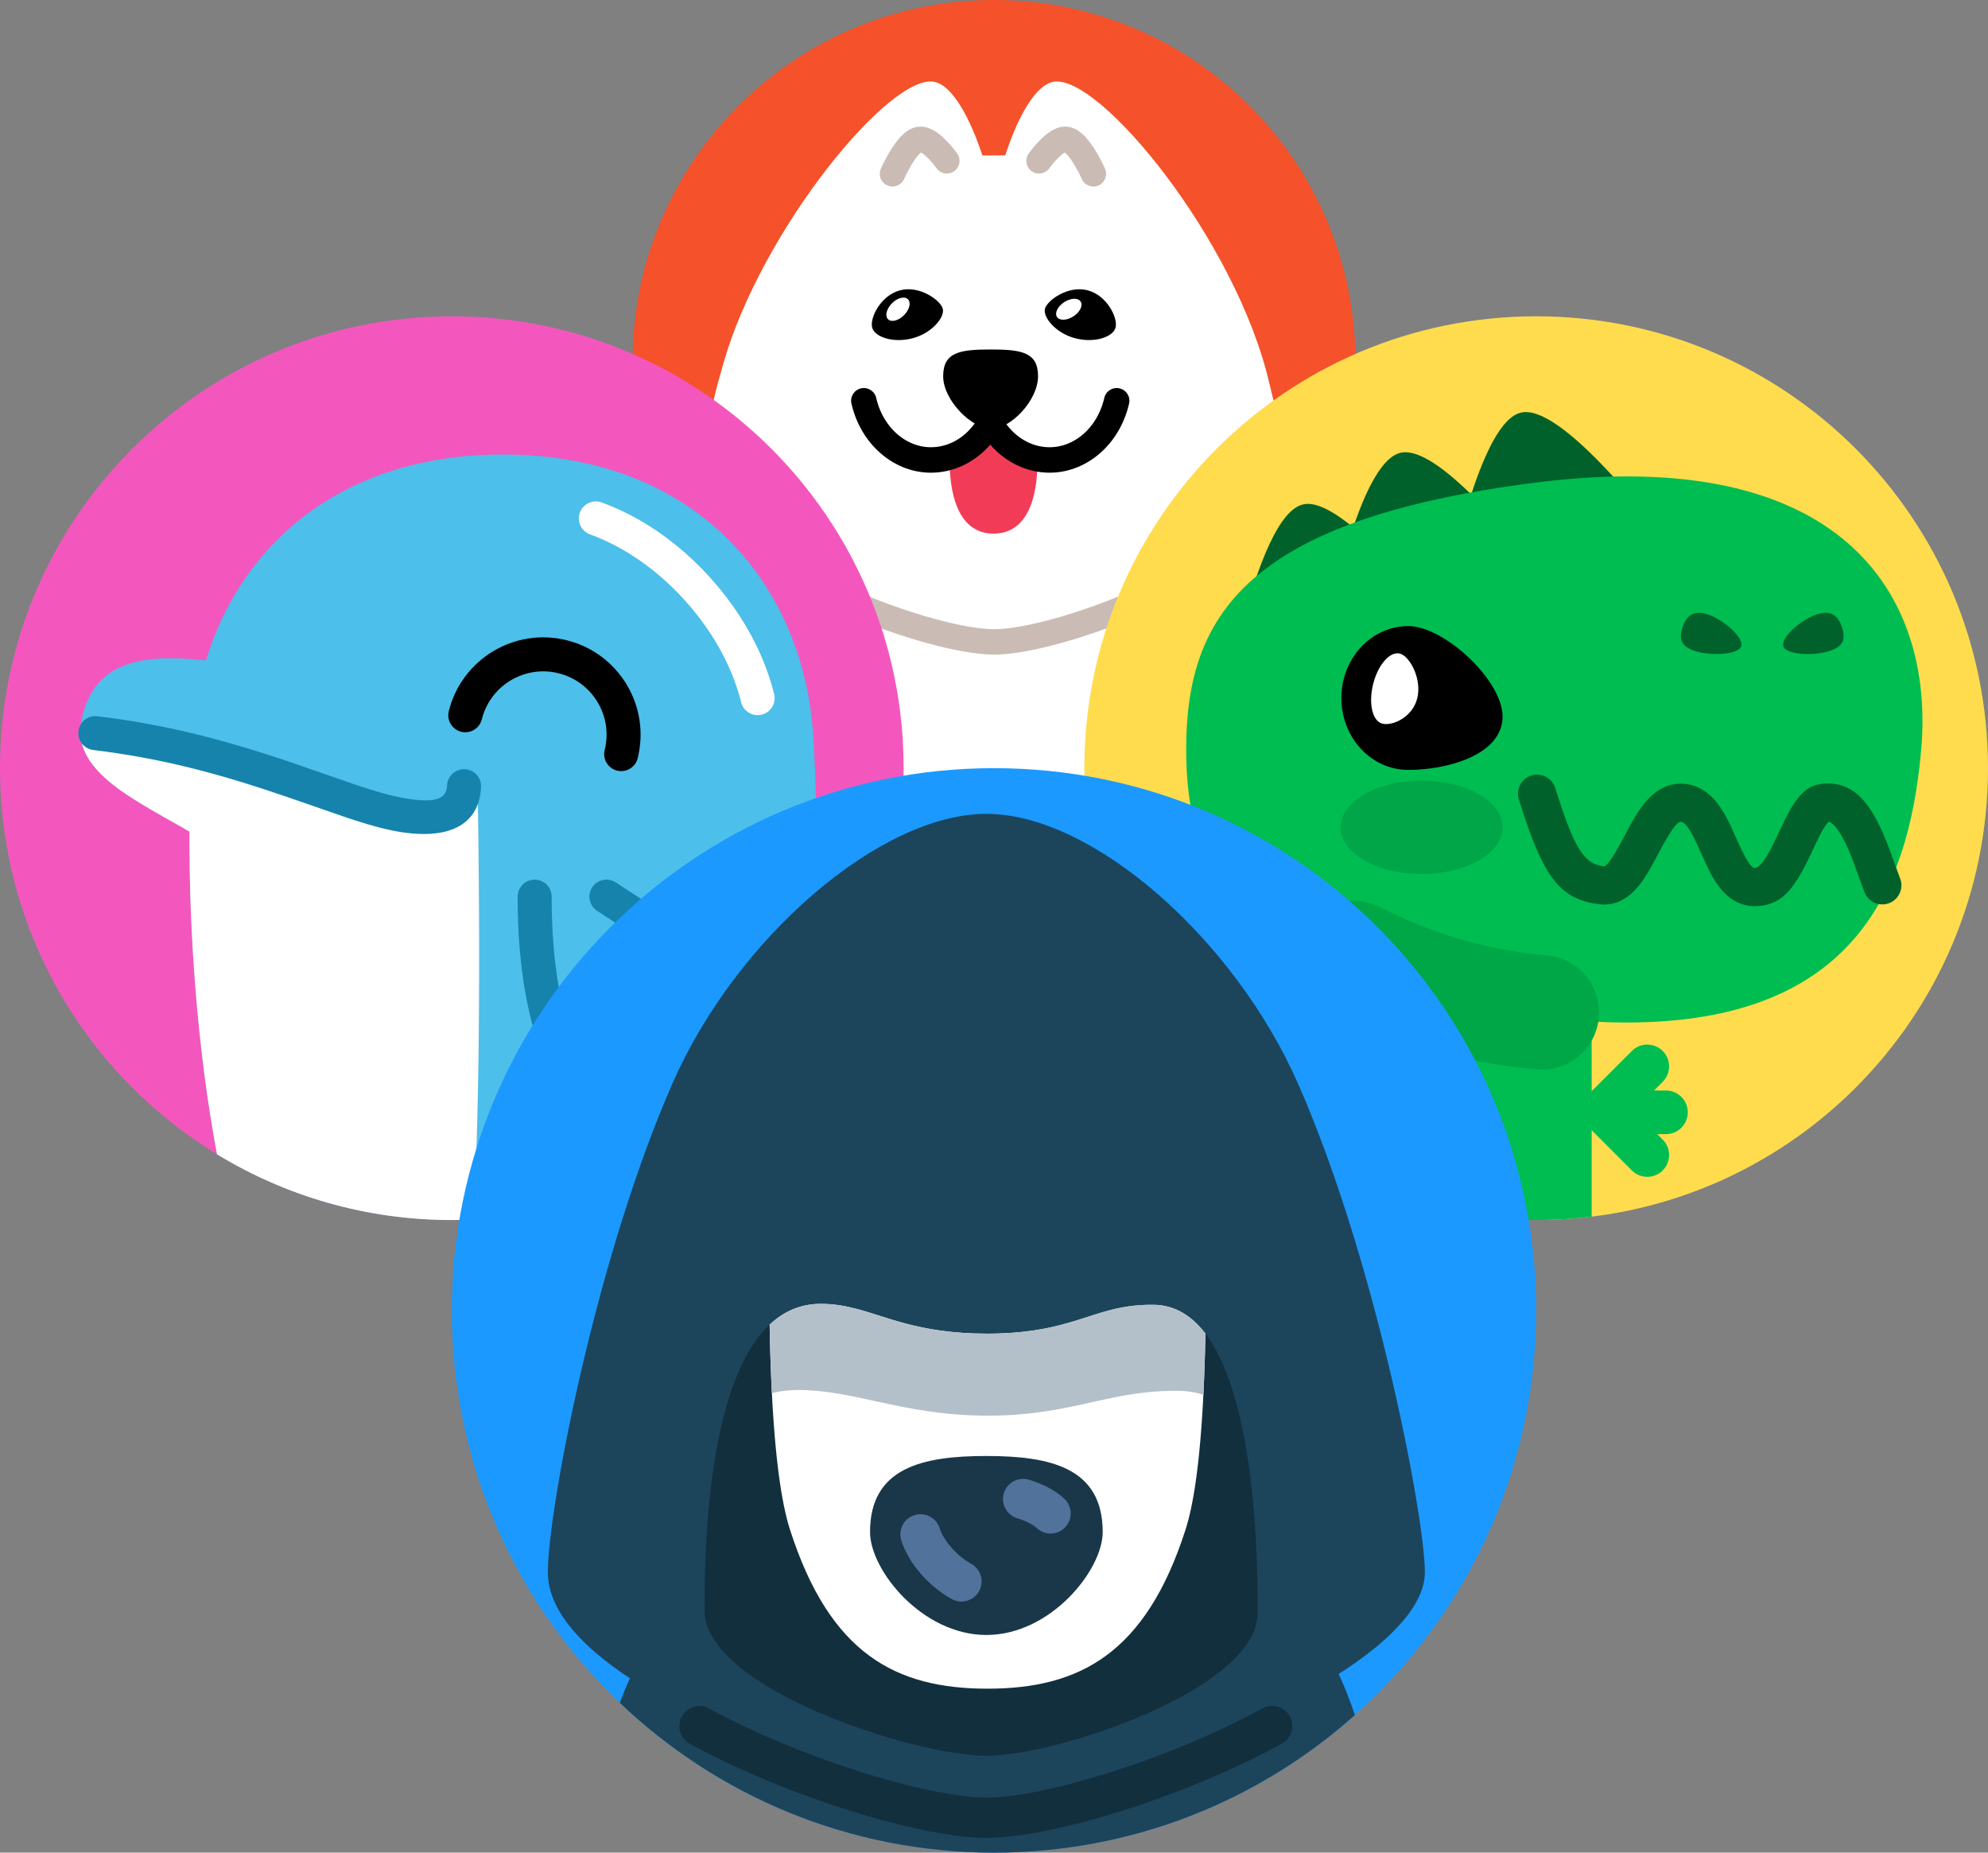
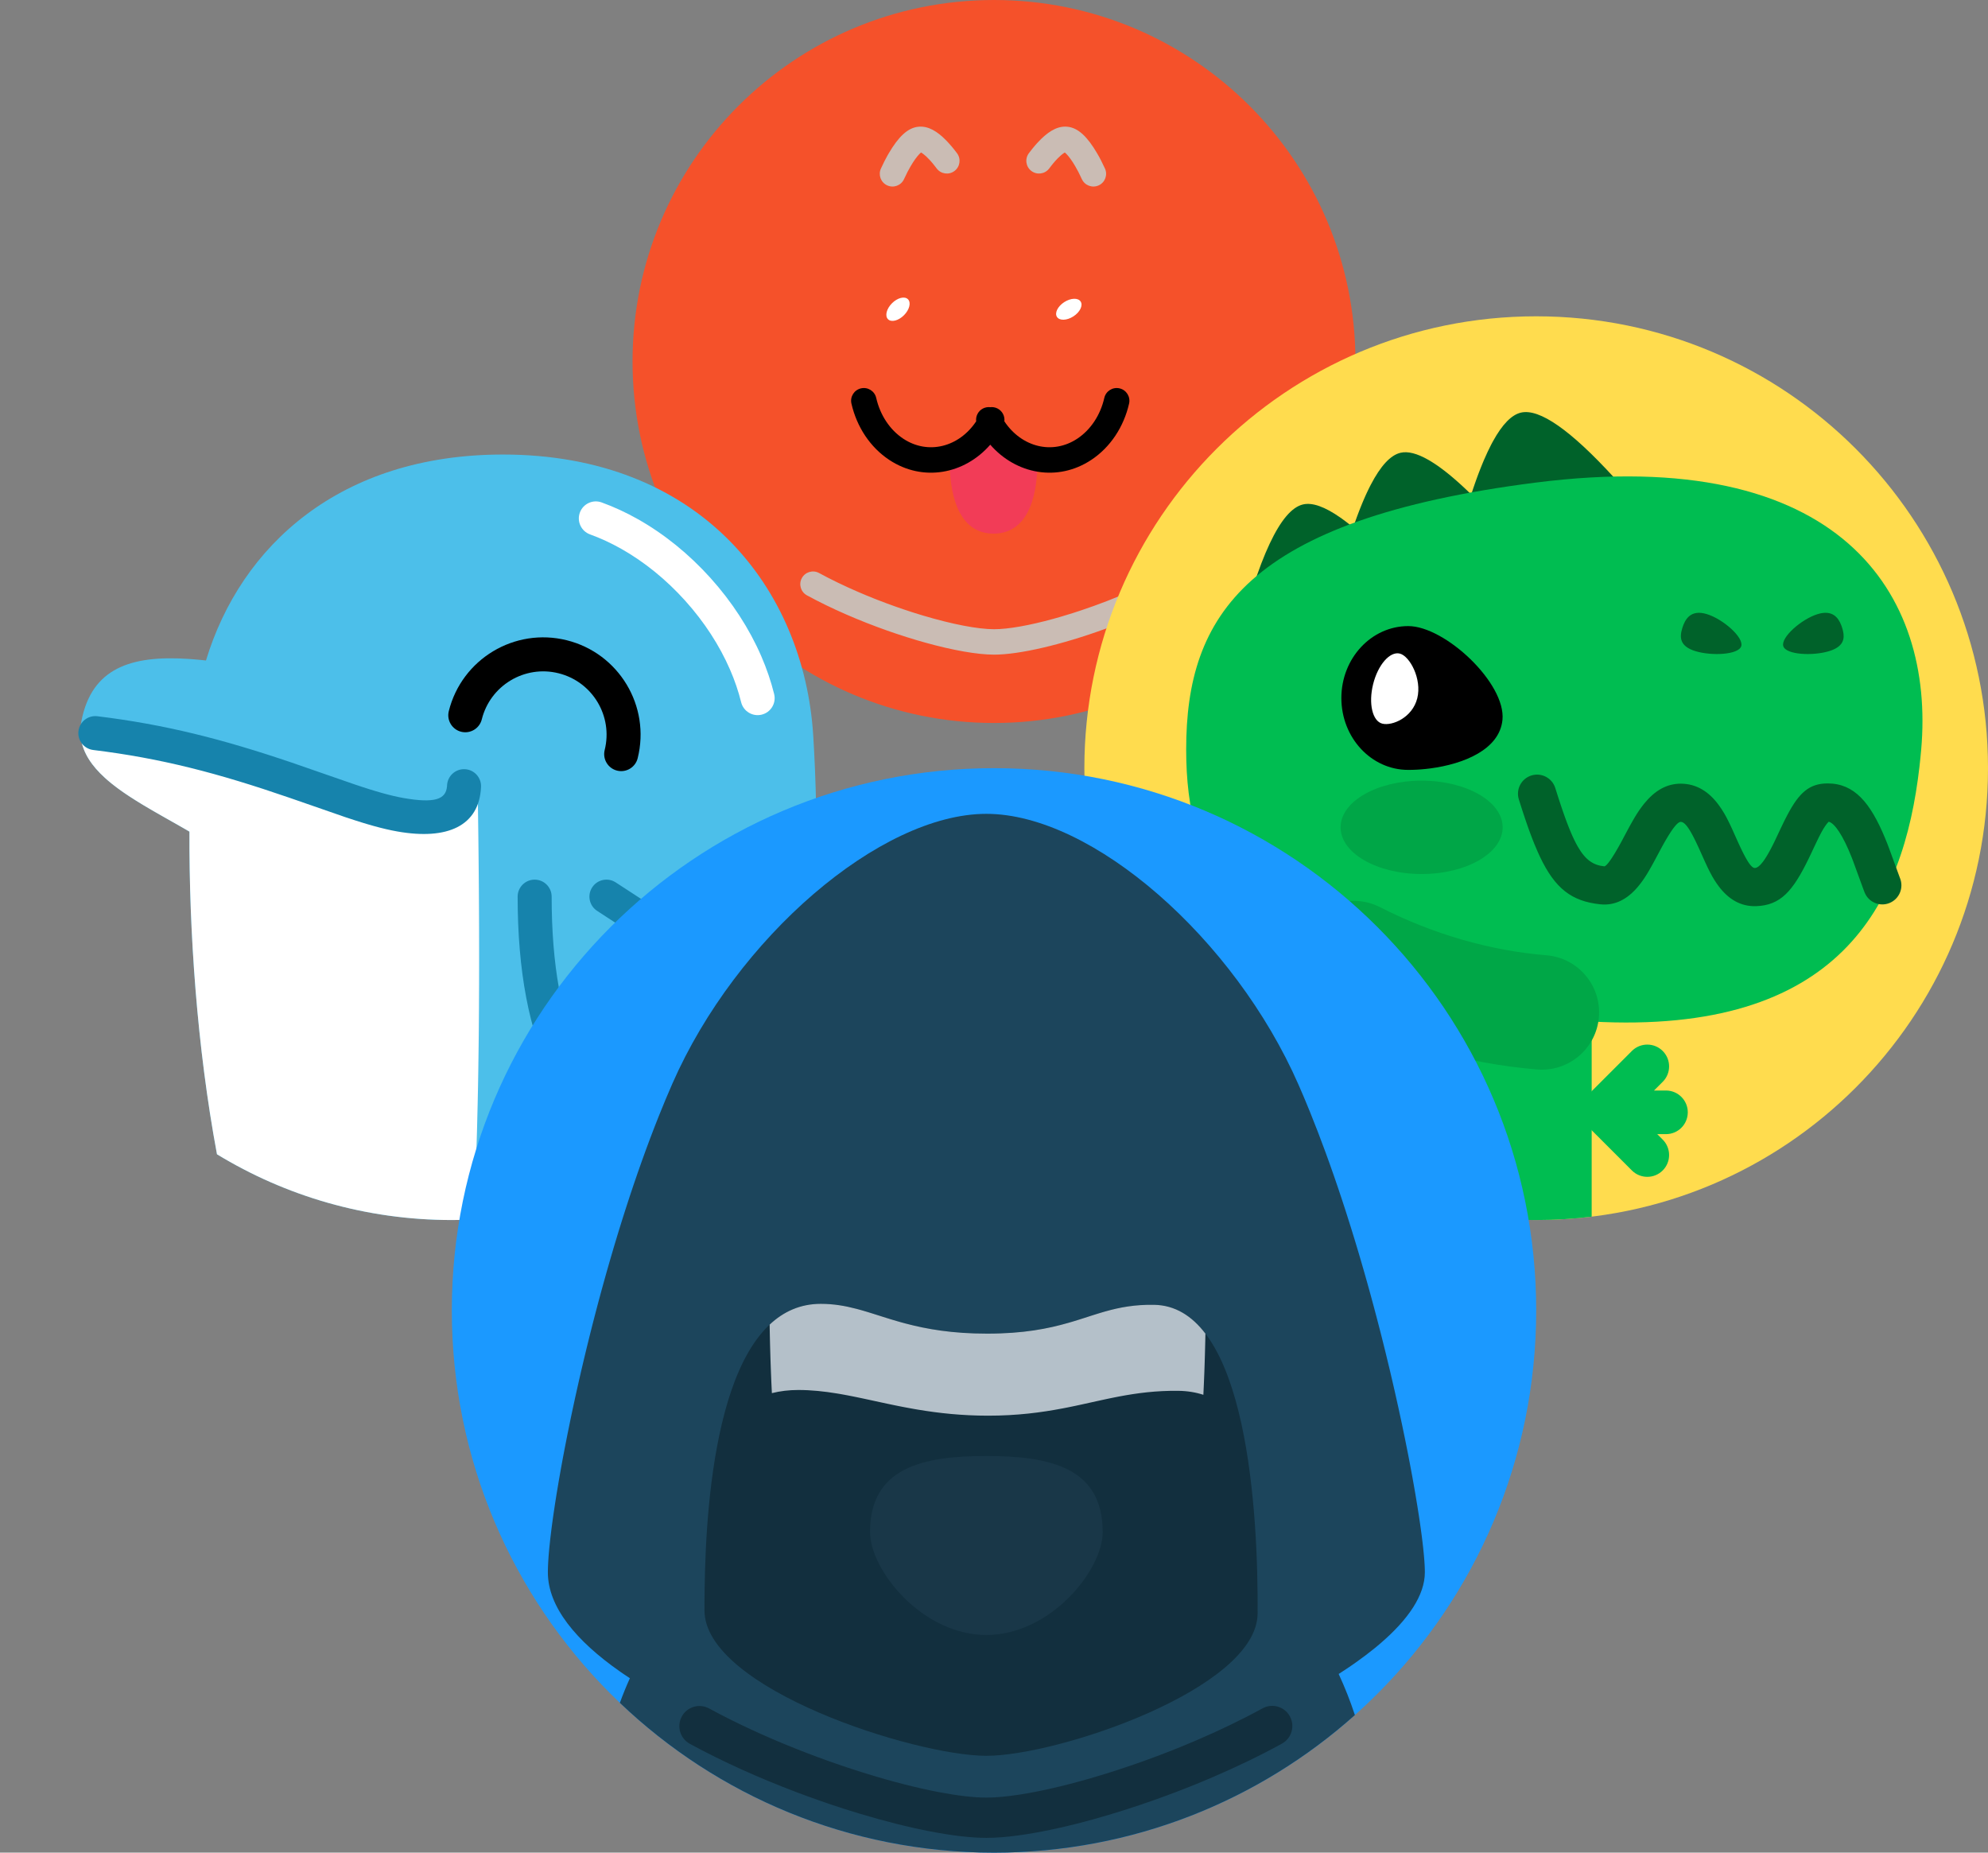
<svg xmlns="http://www.w3.org/2000/svg" width="220" height="205" viewBox="0 0 220 205">
  <rect x="0" y="0" width="220" height="205" fill="#808080" stroke="none" />
  <g fill="none" fill-rule="evenodd">
    <g transform="translate(70)">
      <path fill="#F5512A" d="M40,0 C62.091,0 80,17.909 80,40 C80,62.091 62.091,80 40,80 C17.909,80 0,62.091 0,40 C0,17.909 17.909,0 40,0 Z" />
-       <path fill="#FFF" d="M70.5,42.547 C70.5,42.562 70.672,43.203 70.656,43.172 C70.984,44.484 71.188,45.594 71.188,45.578 C71.344,46.344 71.453,47.031 71.453,47.016 C71.453,47.031 71.547,47.609 71.547,47.578 C71.625,48.156 71.688,48.547 71.688,48.531 C71.828,49.609 71.859,50.094 71.859,50.078 C71.922,50.734 71.953,51.297 71.953,51.281 C71.953,51.297 71.984,51.766 71.984,51.734 C71.984,51.75 72.016,52.203 72,52.172 C72,52.188 72.016,52.734 72.016,52.703 C72.062,54.266 72.125,56.391 68.828,59.734 C68.859,59.719 68.625,59.969 66.859,61.5 C69.531,67.234 70.281,94.578 69.625,100 L10.219,100 C9.547,94.438 10.359,67.125 12.984,61.484 C12.969,61.469 12.062,60.719 12.078,60.719 C11.672,60.359 11.312,60.016 11.328,60.031 C9.562,58.312 7.812,56.047 7.812,53.594 C7.812,53.578 7.812,53.188 7.812,53.219 C7.812,53.203 7.828,52.797 7.828,52.828 C7.828,52.812 7.844,52.391 7.844,52.422 C7.844,52.406 7.875,51.859 7.875,51.891 C7.875,51.875 7.906,51.422 7.906,51.453 C7.906,51.438 7.953,50.75 7.953,50.766 C7.953,50.75 8,50.25 8,50.281 C8,50.266 8.047,49.766 8.047,49.797 C8.094,49.391 8.156,48.891 8.156,48.906 C8.156,48.891 8.234,48.344 8.219,48.375 C8.328,47.562 8.453,46.859 8.453,46.875 C8.453,46.859 8.609,46.016 8.609,46.031 C9.109,43.344 9.812,41.078 9.812,41.094 C9.891,40.812 9.906,40.766 10.016,40.328 C14.219,25.469 28.594,7.969 33.438,9.062 C34.688,9.344 35.922,10.844 37.047,13.062 C37.734,14.469 38.141,15.562 38.125,15.547 C38.125,15.562 38.328,16.078 38.312,16.047 C38.469,16.453 38.562,16.75 38.719,17.203 C41.469,17.172 40.984,17.203 41.234,17.203 C41.781,15.594 42.156,14.719 42.141,14.734 C42.906,12.875 44.531,9.516 46.5,9.062 C51.5,7.938 66.891,26.672 70.5,42.547 Z" />
      <path fill="#CABCB4" fill-rule="nonzero" d="M59.293,63.392 C59.974,63.019 60.828,63.268 61.202,63.949 C61.575,64.63 61.326,65.485 60.645,65.858 C58.351,67.116 55.791,68.266 53.232,69.241 L52.273,69.598 C47.484,71.342 42.813,72.438 40.016,72.438 C38.144,72.438 35.435,71.952 32.411,71.113 L31.495,70.851 C30.725,70.624 29.938,70.376 29.143,70.108 L28.186,69.778 C25.144,68.705 22.032,67.366 19.296,65.875 C18.614,65.504 18.362,64.65 18.734,63.968 C19.106,63.286 19.96,63.034 20.642,63.406 C22.001,64.147 23.463,64.849 24.961,65.496 L25.864,65.878 L26.772,66.246 C26.923,66.306 27.075,66.365 27.227,66.424 L28.138,66.77 C28.744,66.995 29.349,67.209 29.949,67.412 L30.843,67.708 C30.991,67.756 31.139,67.803 31.286,67.849 L32.161,68.117 C35.343,69.066 38.194,69.625 40.016,69.625 C41.582,69.625 43.91,69.207 46.555,68.48 L47.401,68.24 C47.828,68.116 48.262,67.984 48.701,67.844 L49.585,67.557 C51.513,66.915 53.513,66.147 55.44,65.29 L56.324,64.888 C57.348,64.412 58.345,63.911 59.293,63.392 Z" />
      <path fill="#F23C57" d="M39.031,47.406 C40.188,49.031 42.312,50.172 44.812,50.312 L44.812,50.625 L44.812,50.625 L44.812,51.016 C44.812,55.453 43.5,59.047 39.953,59.047 C36.453,59.047 35.125,55.516 35.094,51.141 L35.094,51 L35.094,50.609 C35.094,50.406 35.094,50.203 35.094,50 C36.781,49.547 38.172,48.625 39.031,47.406 Z" />
      <path fill="#000" fill-rule="nonzero" d="M53.891,42.973 C54.649,43.146 55.122,43.9 54.949,44.657 C54.358,47.243 52.872,49.496 50.76,50.892 C47.05,53.344 42.448,52.492 39.586,49.206 C36.724,52.492 32.122,53.344 28.412,50.892 C26.3,49.496 24.814,47.243 24.223,44.657 C24.05,43.9 24.523,43.146 25.28,42.973 C26.038,42.8 26.792,43.273 26.965,44.03 C27.399,45.932 28.474,47.561 29.963,48.546 C32.685,50.345 36.114,49.497 38.027,46.622 C37.957,46.051 38.245,45.473 38.787,45.198 C39.044,45.069 39.321,45.025 39.587,45.056 C39.851,45.025 40.128,45.069 40.384,45.198 C40.927,45.473 41.215,46.051 41.147,46.622 C43.058,49.497 46.487,50.345 49.209,48.546 C50.698,47.561 51.773,45.932 52.207,44.03 C52.38,43.273 53.134,42.8 53.891,42.973 Z" />
-       <path fill="#000" fill-rule="nonzero" d="M39.703 47.453C41.859 47.453 44.875 44.297 44.875 41.625 44.875 38.953 43 38.672 39.625 38.672 36.25 38.672 34.375 38.953 34.375 41.625 34.375 44.297 37.547 47.453 39.703 47.453zM29.594 32.125C27.438 32.703 26.234 35.203 26.516 36.25 26.797 37.297 28.859 38 31.016 37.422 33.172 36.844 34.578 35.078 34.328 34.156 34.078 33.219 31.75 31.547 29.594 32.125zM50.375 32.125C52.531 32.703 53.734 35.203 53.453 36.25 53.172 37.297 51.109 38 48.953 37.422 46.797 36.844 45.391 35.078 45.641 34.156 45.891 33.234 48.203 31.547 50.375 32.125z" />
      <path fill="#CABCB4" fill-rule="nonzero" d="M31.683 14.02C32.732 13.935 33.721 14.521 34.722 15.552L34.91 15.75C35.041 15.888 35.171 16.034 35.306 16.195L35.588 16.541 35.901 16.946C36.371 17.564 36.25 18.447 35.632 18.916 35.014 19.386 34.132 19.266 33.662 18.648L33.398 18.306C33.357 18.255 33.317 18.205 33.279 18.158L33.061 17.897C32.991 17.817 32.924 17.743 32.858 17.673 32.595 17.389 32.35 17.165 32.14 17.012L31.96 16.892 31.928 16.873 31.829 16.96 31.747 17.04C31.463 17.331 31.133 17.786 30.784 18.38 30.553 18.765 30.316 19.229 30.043 19.821 29.719 20.527 28.884 20.836 28.179 20.512 27.473 20.188 27.164 19.353 27.488 18.647 27.747 18.082 27.986 17.606 28.224 17.187L28.366 16.943C29.404 15.178 30.445 14.111 31.683 14.02zM48.071 14.019C49.321 14.111 50.361 15.178 51.393 16.933 51.685 17.419 51.966 17.969 52.278 18.647 52.602 19.353 52.293 20.188 51.587 20.512 50.881 20.836 50.046 20.527 49.722 19.821 49.45 19.229 49.213 18.765 48.975 18.369 48.633 17.786 48.302 17.331 48.018 17.04 47.962 16.982 47.909 16.933 47.863 16.894L47.837 16.873 47.748 16.928C47.552 17.053 47.318 17.25 47.055 17.518L46.799 17.79 46.596 18.025 46.367 18.307 46.104 18.648C45.634 19.266 44.752 19.386 44.133 18.916 43.515 18.447 43.395 17.564 43.865 16.946L44.178 16.542C44.227 16.48 44.274 16.42 44.321 16.363L44.589 16.044C44.632 15.994 44.674 15.946 44.716 15.9L44.842 15.764C45.858 14.666 46.845 14.01 47.877 14.011L48.071 14.019z" />
      <path fill="#FFF" d="M30.037 34.881C30.648 34.271 30.845 33.48 30.479 33.114 30.113 32.747 29.322 32.945 28.712 33.556 28.101 34.166 27.904 34.957 28.27 35.323 28.636 35.689 29.427 35.492 30.037 34.881zM48.79 35.006C49.514 34.536 49.872 33.803 49.59 33.368 49.308 32.934 48.493 32.963 47.769 33.433 47.046 33.903 46.687 34.636 46.969 35.07 47.251 35.504 48.067 35.476 48.79 35.006z" />
    </g>
    <g transform="translate(0 35)">
-       <path fill="#F357BE" d="M50,0 C77.614,0 100,22.386 100,50 C100,77.614 77.614,100 50,100 C22.386,100 0,77.614 0,50 C0,22.386 22.386,0 50,0 Z" />
      <path fill="#4CBFEA" fill-rule="nonzero" d="M55.653,15.295 C77.442,15.295 88.967,30.048 89.995,46.382 C90.615,56.242 90.509,68.806 88.976,81.321 C79.812,92.711 65.757,100 50,100 C40.482,100 31.585,97.34 24.011,92.724 C21.795,80.827 20.924,68.065 20.965,57.022 L19.856,56.383 L17.999,55.33 L17.082,54.805 L16.18,54.278 L15.657,53.965 L15.016,53.57 L14.269,53.09 L14.269,53.09 L13.907,52.848 L13.907,52.848 L13.669,52.685 C10.529,50.511 8.37,48.082 9.013,44.775 C10.153,38.917 14.501,37.504 20.783,37.906 L21.44,37.954 L21.44,37.954 L22.11,38.014 L22.11,38.014 L22.794,38.086 L22.794,38.086 C26.647,25.374 37.649,15.295 55.653,15.295 Z" />
      <path fill="#FFF" fill-rule="nonzero" d="M8.955,46.702 C13.794,46.734 18.675,47.674 23.253,48.929 L23.77,49.073 L24.412,49.256 L24.412,49.256 L25.557,49.594 L26.811,49.98 L26.811,49.98 L27.799,50.295 L27.799,50.295 L28.772,50.614 L29.253,50.775 L30.505,51.201 L30.505,51.201 L31.728,51.626 L33.42,52.225 L35.978,53.14 L36.885,53.463 L37.653,53.732 L38.353,53.973 L38.864,54.146 L39.688,54.417 L40.165,54.569 L40.628,54.711 L40.628,54.711 L41.225,54.887 L41.225,54.887 L41.515,54.968 C42.182,55.151 42.798,55.297 43.358,55.395 C47.913,56.198 51.083,55.29 52.866,52.669 L52.914,55.932 L52.935,57.536 L52.962,59.908 L52.99,63.008 L53.005,65.285 L53.016,67.522 L53.022,71.159 L53.017,73.987 L53.004,76.743 L52.982,79.426 L52.967,80.74 L52.927,83.632 L52.9,85.198 L52.862,87.041 L52.789,90.022 L52.739,91.756 L52.683,93.45 L52.581,96.148 L52.497,98.083 L52.406,99.943 C51.609,99.981 50.807,100 50,100 C40.482,100 31.585,97.34 24.011,92.724 C21.795,80.827 20.924,68.065 20.965,57.022 L19.856,56.383 L17.999,55.33 L17.082,54.805 L16.539,54.489 L15.844,54.078 L15.293,53.742 L14.86,53.471 L14.435,53.199 L14.226,53.061 L13.917,52.855 L13.613,52.646 L13.365,52.472 L13.025,52.225 L12.648,51.94 L12.374,51.724 L12.374,51.724 L12.107,51.506 L11.849,51.286 L11.849,51.286 L11.599,51.063 C10.177,49.769 9.193,48.35 8.955,46.702 Z" />
      <path fill="#000" fill-rule="nonzero" d="M62.723,35.847 C68.495,37.286 72.008,43.13 70.568,48.9 C70.317,49.909 69.296,50.522 68.287,50.271 C67.279,50.019 66.666,48.998 66.917,47.99 C67.853,44.236 65.568,40.434 61.812,39.498 C58.057,38.562 54.253,40.847 53.317,44.601 C53.065,45.609 52.044,46.222 51.035,45.971 C50.027,45.72 49.414,44.698 49.665,43.69 C51.104,37.92 56.95,34.408 62.723,35.847 Z" />
      <path fill="#1683AC" fill-rule="nonzero" d="M51.439 50.113C52.477 50.16 53.28 51.04 53.233 52.078 53.038 56.4 49.513 57.981 43.982 57.006 43.17 56.863 42.309 56.662 41.341 56.393L40.593 56.178 40.202 56.06 40.202 56.06 39.384 55.804 38.24 55.429 32.017 53.269C24.084 50.537 17.82 48.908 10.321 47.989 9.289 47.863 8.555 46.924 8.682 45.892 8.808 44.861 9.747 44.127 10.778 44.254 18.28 45.173 24.58 46.771 32.308 49.392L39.272 51.806 40.106 52.083 40.106 52.083 40.888 52.333 40.888 52.333 41.617 52.556 42.298 52.753C42.737 52.876 43.147 52.982 43.535 53.072L44.099 53.197C44.283 53.235 44.461 53.269 44.635 53.3 48.136 53.917 49.341 53.436 49.466 52.027L49.474 51.908C49.521 50.87 50.401 50.066 51.439 50.113zM67.997 62.557L68.137 62.64 77.127 68.494C77.616 68.812 77.927 69.337 77.975 69.912L77.982 70.07 77.982 91.443C76.243 92.619 74.426 93.689 72.54 94.644 62.354 90.974 57.284 80.667 57.284 64.217 57.284 63.177 58.127 62.335 59.166 62.335 60.205 62.335 61.048 63.177 61.048 64.217 61.048 79.27 65.355 88.077 73.923 91.136L74.218 91.238 74.218 71.09 66.084 65.793C65.259 65.256 64.994 64.182 65.451 63.33L65.534 63.19C66.071 62.365 67.145 62.1 67.997 62.557z" />
      <path fill="#FFF" fill-rule="nonzero" d="M65.298,24.133 C64.321,23.78 63.815,22.702 64.168,21.724 C64.521,20.747 65.6,20.241 66.577,20.594 C67.934,21.084 69.287,21.71 70.615,22.461 C73.502,24.093 76.229,26.295 78.62,28.95 C81.01,31.604 82.915,34.547 84.237,37.589 C84.845,38.988 85.325,40.399 85.671,41.8 C85.92,42.809 85.304,43.828 84.295,44.077 C83.286,44.326 82.266,43.71 82.017,42.702 C81.723,41.508 81.31,40.297 80.785,39.089 C79.627,36.423 77.944,33.823 75.823,31.468 C73.702,29.112 71.292,27.167 68.763,25.736 C67.616,25.088 66.454,24.551 65.298,24.133 Z" />
    </g>
    <g transform="translate(120 35)">
      <path fill="#FFDC4E" d="M50,0 C77.614,0 100,22.386 100,50 C100,77.614 77.614,100 50,100 C22.386,100 0,77.614 0,50 C0,22.386 22.386,0 50,0 Z" />
      <path fill="#00622A" fill-rule="nonzero" d="M62.26,22.04 L47.969,25.332 C48.096,25.481 48.223,25.633 48.351,25.785 L48.738,26.248 C48.803,26.326 48.868,26.405 48.933,26.484 L35.844,29.499 C36.458,30.199 37.092,30.941 37.747,31.725 L38.143,32.2 L38.143,32.2 L16.675,37.146 L16.825,36.534 C19.268,26.625 21.728,21.386 24.203,20.816 C25.23,20.579 26.608,21.066 28.338,22.278 L28.518,22.406 C28.669,22.514 28.823,22.629 28.979,22.748 L29.168,22.894 C29.199,22.919 29.231,22.944 29.263,22.969 L29.456,23.123 L29.456,23.123 L29.651,23.282 C29.684,23.309 29.717,23.336 29.749,23.363 L29.854,23.06 L29.854,23.06 L29.958,22.762 L29.958,22.762 L30.063,22.47 L30.063,22.47 L30.167,22.183 L30.167,22.183 L30.272,21.902 C30.289,21.856 30.307,21.81 30.324,21.764 L30.429,21.491 L30.429,21.491 L30.533,21.225 L30.533,21.225 L30.638,20.964 C30.673,20.877 30.707,20.792 30.742,20.708 L30.847,20.458 C30.864,20.417 30.882,20.376 30.899,20.335 L31.004,20.094 L31.004,20.094 L31.108,19.858 C31.126,19.819 31.143,19.781 31.161,19.742 L31.265,19.515 C31.283,19.478 31.3,19.44 31.318,19.403 L31.423,19.185 L31.423,19.185 L31.527,18.971 C31.545,18.936 31.562,18.902 31.58,18.867 L31.684,18.662 C32.784,16.542 33.888,15.354 34.994,15.099 C35.797,14.914 36.816,15.172 38.049,15.873 L38.204,15.963 L38.204,15.963 L38.361,16.058 C38.467,16.122 38.574,16.19 38.683,16.261 L38.847,16.369 L38.847,16.369 L39.014,16.482 C39.042,16.501 39.07,16.521 39.098,16.54 L39.268,16.66 C39.296,16.681 39.325,16.701 39.353,16.722 L39.526,16.849 L39.526,16.849 L39.702,16.98 C39.79,17.047 39.879,17.116 39.969,17.186 L40.15,17.329 C40.211,17.378 40.272,17.427 40.333,17.477 L40.519,17.629 C40.55,17.655 40.581,17.681 40.612,17.707 L40.801,17.866 L40.801,17.866 L40.992,18.03 L40.992,18.03 L41.185,18.198 L41.185,18.198 L41.381,18.371 C41.414,18.4 41.446,18.43 41.479,18.459 L41.678,18.639 L41.678,18.639 L41.879,18.824 C41.947,18.886 42.015,18.949 42.083,19.013 L42.288,19.207 C42.323,19.239 42.357,19.272 42.392,19.305 L42.601,19.506 L42.601,19.506 L42.812,19.711 L42.812,19.711 L42.922,19.378 L42.922,19.378 L43.031,19.05 C43.05,18.996 43.068,18.943 43.086,18.889 L43.196,18.571 L43.196,18.571 L43.306,18.259 L43.306,18.259 L43.415,17.954 L43.415,17.954 L43.525,17.654 L43.525,17.654 L43.635,17.361 C43.69,17.216 43.745,17.073 43.8,16.933 L43.91,16.655 C43.983,16.472 44.056,16.293 44.129,16.119 L44.239,15.86 C44.496,15.263 44.752,14.717 45.009,14.222 L45.119,14.012 L45.119,14.012 L45.229,13.81 C46.257,11.945 47.287,10.893 48.32,10.655 C50.366,10.184 53.803,12.584 58.632,17.856 L58.992,18.252 C60.02,19.388 61.109,20.65 62.26,22.04 Z" />
      <path fill="#00BD51" fill-rule="nonzero" d="M92.608,47.93 L92.517,48.889 L92.517,48.889 L92.414,49.847 C90.65,65.15 83.587,79.551 56.142,78.035 L56.141,99.627 C54.128,99.873 52.079,100 50,100 C30.432,100 13.489,88.759 5.277,72.382 C8.895,68.834 13.009,66.371 17.01,65.169 C12.606,60.405 11.267,54.582 11.267,47.93 C11.267,33.167 17.866,22.486 49.915,18.404 C83.815,14.085 94.109,30.837 92.608,47.93 Z" />
      <path fill="#00622A" fill-rule="nonzero" d="M67.623 37.051C69.424 37.602 72.4 37.458 72.693 36.497 72.987 35.536 70.687 33.503 68.885 32.952 67.084 32.401 66.463 33.54 66.169 34.501 65.876 35.462 65.821 36.5 67.623 37.051zM82.416 37.051C80.614 37.602 77.638 37.458 77.345 36.497 77.051 35.536 79.352 33.503 81.153 32.952 82.762 32.46 83.429 33.316 83.762 34.189L83.836 34.398 83.836 34.398 83.899 34.605 83.899 34.605 83.953 34.812C84.153 35.679 84.024 36.559 82.416 37.051z" />
      <path fill="#000" fill-rule="nonzero" d="M28.441,42.237 C28.44,46.631 31.751,50.193 35.836,50.191 L36.306,50.185 L36.306,50.185 L36.79,50.166 L36.79,50.166 L37.284,50.133 C37.451,50.12 37.619,50.104 37.788,50.086 L38.297,50.026 C41.967,49.541 45.94,47.949 46.268,44.663 C46.672,40.613 39.926,34.278 35.84,34.279 C31.755,34.28 28.442,37.843 28.441,42.237 Z" />
      <path fill="#FFF" fill-rule="nonzero" d="M32.976,45.075 C34.072,45.349 36.307,44.403 36.841,42.262 C37.375,40.12 36.006,37.594 34.909,37.321 C33.812,37.047 32.49,38.561 31.956,40.703 C31.422,42.844 31.879,44.802 32.976,45.075 Z" />
      <path fill="#00622A" fill-rule="nonzero" d="M49.467,50.81 C50.581,50.462 51.766,51.083 52.114,52.196 L52.454,53.269 L52.778,54.253 L52.986,54.861 L53.189,55.433 L53.386,55.969 L53.579,56.47 L53.768,56.938 L53.954,57.373 C53.985,57.443 54.015,57.511 54.046,57.578 L54.229,57.967 L54.41,58.325 L54.591,58.655 C55.463,60.181 56.331,60.736 57.531,60.862 C57.581,60.867 57.657,60.826 57.761,60.727 L57.857,60.628 L57.968,60.499 L58.093,60.338 L58.232,60.144 L58.387,59.915 L58.649,59.502 L58.844,59.178 L59.167,58.615 L59.403,58.187 L60.131,56.821 L60.416,56.296 L60.677,55.832 L60.919,55.417 L61.149,55.044 L61.374,54.701 C61.449,54.591 61.524,54.485 61.601,54.381 L61.835,54.072 C61.875,54.021 61.915,53.97 61.957,53.919 C63.087,52.525 64.404,51.705 66.028,51.716 C67.736,51.729 69.093,52.588 70.169,54.034 C70.406,54.353 70.614,54.666 70.819,55.018 L71.024,55.386 C71.093,55.514 71.162,55.648 71.233,55.79 L71.454,56.24 L71.691,56.748 L72.389,58.303 L72.597,58.751 L72.79,59.152 L72.969,59.508 L73.135,59.82 L73.288,60.092 L73.43,60.325 C73.452,60.361 73.474,60.395 73.496,60.428 L73.622,60.607 L73.738,60.752 C73.923,60.967 74.072,61.051 74.199,61.046 C74.444,61.038 74.73,60.836 75.085,60.368 L75.254,60.133 C75.283,60.091 75.312,60.047 75.342,60.001 L75.527,59.707 C75.558,59.655 75.59,59.6 75.623,59.545 L75.825,59.187 C75.859,59.124 75.895,59.059 75.93,58.993 L76.151,58.569 L76.384,58.1 L77.105,56.571 L77.395,55.968 C77.443,55.871 77.49,55.776 77.537,55.683 L77.815,55.144 C79.098,52.729 80.215,51.688 82.261,51.688 C85.208,51.688 86.981,53.829 88.594,57.704 L88.855,58.348 L89.081,58.945 L90.239,62.11 C90.249,62.137 90.258,62.16 90.266,62.178 C90.699,63.262 90.172,64.491 89.089,64.925 C88.005,65.358 86.776,64.831 86.343,63.748 L86.207,63.39 L85.09,60.335 L84.923,59.896 C83.94,57.401 83.025,56.106 82.4,55.934 L82.374,55.927 L82.303,55.997 L82.211,56.1 L82.133,56.197 C82.082,56.262 82.03,56.333 81.978,56.41 L81.817,56.66 C81.762,56.749 81.705,56.846 81.646,56.951 L81.462,57.289 L81.263,57.679 L80.75,58.75 L80.456,59.378 L80.152,60.015 C78.401,63.617 77.036,65.18 74.339,65.269 C72.633,65.326 71.27,64.497 70.198,63.067 C69.848,62.599 69.564,62.145 69.255,61.549 L69.043,61.129 C69.007,61.055 68.97,60.979 68.933,60.9 L68.699,60.398 L67.996,58.834 L67.677,58.154 L67.482,57.76 L67.3,57.411 L67.13,57.104 L66.972,56.839 C66.946,56.798 66.921,56.759 66.897,56.721 L66.753,56.513 C66.73,56.482 66.707,56.451 66.685,56.423 L66.555,56.268 C66.344,56.037 66.165,55.943 65.997,55.942 C65.881,55.941 65.732,56.024 65.541,56.217 L65.408,56.362 C65.338,56.443 65.264,56.536 65.184,56.643 L65.017,56.876 L64.836,57.147 L64.639,57.458 L64.427,57.809 L64.198,58.204 L63.953,58.643 L63.066,60.299 L62.771,60.838 C62.677,61.006 62.588,61.165 62.5,61.314 L62.246,61.739 C61.916,62.275 61.612,62.699 61.26,63.117 C60.111,64.483 58.742,65.238 57.089,65.064 C53.917,64.73 52.088,63.317 50.418,59.802 L50.175,59.272 C50.053,58.999 49.933,58.715 49.812,58.42 L49.571,57.812 L49.329,57.171 L49.085,56.498 C49.045,56.383 49.004,56.266 48.963,56.148 L48.716,55.423 L48.465,54.664 L48.081,53.457 C47.733,52.343 48.354,51.158 49.467,50.81 Z" />
      <ellipse cx="37.323" cy="56.547" fill="#008539" fill-rule="nonzero" opacity=".396" rx="8.967" ry="5.166" />
      <path fill="#00A747" fill-rule="nonzero" d="M24.187,68.147 C25.776,65.028 29.592,63.788 32.711,65.377 C38.64,68.398 44.924,70.192 51.147,70.707 C54.635,70.995 57.229,74.057 56.941,77.545 C56.652,81.034 53.59,83.628 50.102,83.339 C42.232,82.689 34.349,80.438 26.957,76.671 C23.838,75.082 22.598,71.266 24.187,68.147 Z" />
      <path fill="#00BD51" fill-rule="nonzero" d="M64.003,94.514 C64.945,93.571 64.945,92.044 64.003,91.101 L63.397,90.496 L64.364,90.495 C65.677,90.495 66.744,89.447 66.776,88.142 L66.777,88.082 C66.777,86.77 65.728,85.702 64.423,85.67 L64.364,85.669 L63.039,85.67 L64.003,84.706 C64.93,83.779 64.945,82.286 64.048,81.341 L64.003,81.294 C63.076,80.367 61.583,80.352 60.637,81.248 L60.59,81.294 L55.788,86.097 C55.291,86.593 55.056,87.253 55.083,87.904 C55.056,88.554 55.291,89.214 55.788,89.711 L60.59,94.514 C61.533,95.456 63.061,95.456 64.003,94.514 Z" />
    </g>
    <g transform="translate(50 85)">
      <path fill="#1B99FF" d="M60,0 C93.137,0 120,26.863 120,60 C120,93.137 93.137,120 60,120 C26.863,120 0,93.137 0,60 C0,26.863 26.863,0 60,0 Z" />
      <path fill="#1C455C" fill-rule="nonzero" d="M59.155,5.054 C70.898,5.054 86.619,18.863 93.705,35.039 L94.22,36.233 C94.305,36.434 94.39,36.635 94.474,36.837 L94.977,38.059 C95.559,39.495 96.124,40.965 96.671,42.458 L97.136,43.744 L97.136,43.744 L97.593,45.039 L97.593,45.039 L98.04,46.343 L98.04,46.343 L98.479,47.654 L98.479,47.654 L98.909,48.971 L98.909,48.971 L99.537,50.954 L99.537,50.954 L99.944,52.278 L99.944,52.278 L100.342,53.603 C100.408,53.823 100.473,54.044 100.537,54.265 L100.921,55.587 L100.921,55.587 L101.295,56.907 L101.295,56.907 L101.66,58.221 L101.66,58.221 L102.015,59.53 L102.015,59.53 L102.36,60.831 L102.36,60.831 L102.695,62.122 L102.695,62.122 L103.021,63.404 L103.021,63.404 L103.336,64.673 L103.336,64.673 L103.79,66.55 L103.79,66.55 L104.079,67.783 L104.079,67.783 L104.358,68.998 L104.358,68.998 L104.757,70.785 L104.757,70.785 L105.132,72.525 L105.132,72.525 L105.483,74.213 L105.483,74.213 L105.809,75.844 L105.809,75.844 L106.012,76.897 L106.012,76.897 L106.296,78.422 L106.296,78.422 L106.471,79.4 L106.471,79.4 L106.635,80.345 L106.635,80.345 L106.859,81.698 L106.859,81.698 L106.994,82.555 L106.994,82.555 L107.117,83.374 L107.117,83.374 L107.228,84.153 L107.228,84.153 L107.328,84.892 L107.328,84.892 L107.415,85.589 L107.415,85.589 L107.49,86.241 L107.49,86.241 L107.552,86.849 C107.562,86.946 107.571,87.042 107.579,87.135 L107.623,87.672 L107.623,87.672 L107.655,88.16 L107.655,88.16 L107.674,88.598 L107.674,88.598 L107.68,88.983 L107.68,88.983 C107.68,91.516 105.842,94.182 102.837,96.782 L102.438,97.121 L102.438,97.121 L102.166,97.347 C101.476,97.91 100.735,98.469 99.947,99.023 L99.629,99.244 L99.307,99.464 L98.48,100.012 L98.48,100.012 L98.142,100.23 C98.824,101.693 99.422,103.211 99.938,104.776 C89.33,114.245 75.337,120 60,120 C43.945,120 29.363,113.694 18.595,103.424 C18.935,102.496 19.305,101.588 19.705,100.7 L19.063,100.272 L19.063,100.272 L18.593,99.948 C13.789,96.586 10.629,92.831 10.629,88.983 L10.631,88.77 L10.631,88.77 L10.644,88.308 L10.644,88.308 L10.669,87.797 L10.669,87.797 L10.706,87.239 C10.714,87.142 10.721,87.044 10.73,86.943 L10.786,86.318 L10.786,86.318 L10.893,85.3 L10.893,85.3 L11.027,84.19 L11.027,84.19 L11.131,83.4 L11.131,83.4 L11.247,82.574 L11.247,82.574 L11.443,81.266 L11.443,81.266 L11.588,80.351 L11.588,80.351 L11.827,78.919 L11.827,78.919 L12.091,77.418 L12.091,77.418 L12.281,76.381 L12.281,76.381 L12.483,75.317 L12.483,75.317 L12.805,73.675 L12.805,73.675 L13.151,71.979 L13.151,71.979 L13.396,70.822 L13.396,70.822 L13.651,69.644 L13.651,69.644 L14.053,67.844 L14.053,67.844 L14.334,66.623 L14.334,66.623 L14.625,65.388 L14.625,65.388 L14.926,64.138 L14.926,64.138 L15.237,62.877 L15.237,62.877 L15.558,61.604 L15.558,61.604 L15.889,60.323 L15.889,60.323 L16.229,59.033 L16.229,59.033 L16.579,57.737 L16.579,57.737 L16.939,56.436 C17,56.219 17.061,56.001 17.122,55.784 L17.496,54.478 L17.496,54.478 L17.879,53.17 C17.944,52.952 18.009,52.734 18.074,52.516 L18.47,51.208 L18.47,51.208 L18.876,49.903 L18.876,49.903 L19.291,48.601 L19.291,48.601 L19.714,47.303 C19.856,46.872 20,46.441 20.146,46.012 L20.587,44.728 L20.587,44.728 L21.036,43.454 L21.036,43.454 L21.493,42.19 L21.493,42.19 L21.959,40.937 C22.116,40.522 22.274,40.109 22.433,39.698 L22.915,38.474 C23.401,37.257 23.899,36.064 24.409,34.902 C31.488,18.762 47.412,5.054 59.155,5.054 Z" />
      <path fill="#122F3E" fill-rule="nonzero" d="M59.232,62.571 C63.286,62.571 66,62.017 68.252,61.37 L68.579,61.275 L68.899,61.179 L69.214,61.082 L69.524,60.985 L69.982,60.839 L70.878,60.551 L71.32,60.412 L71.614,60.321 C71.663,60.306 71.712,60.291 71.761,60.276 L72.055,60.189 L72.35,60.105 C73.929,59.661 75.578,59.347 77.713,59.382 C88.109,59.55 89.247,82.794 89.171,93.55 C89.112,101.857 67.077,109.285 59.155,109.285 C51.232,109.285 27.96,101.857 27.96,93.192 L27.961,92.431 L27.964,91.874 L27.97,91.278 L27.978,90.646 C28.13,80.801 29.482,59.274 40.833,59.274 C42.261,59.274 43.522,59.497 44.78,59.827 L45.07,59.905 L45.361,59.986 L45.652,60.071 L45.945,60.158 L46.387,60.294 L47.137,60.53 L48.066,60.824 L48.546,60.972 L48.873,61.071 L49.206,61.169 C49.262,61.185 49.318,61.202 49.375,61.218 L49.717,61.315 C49.775,61.331 49.833,61.347 49.891,61.363 L50.244,61.458 C52.565,62.07 55.377,62.571 59.232,62.571 Z" />
-       <path fill="#FFF" fill-rule="nonzero" d="M40.833,59.274 C42.261,59.274 43.522,59.497 44.78,59.827 L45.07,59.905 L45.07,59.905 L45.361,59.986 L45.361,59.986 L45.652,60.071 L45.652,60.071 L45.945,60.158 L45.945,60.158 L46.387,60.294 L46.387,60.294 L47.137,60.53 L47.137,60.53 L48.066,60.824 L48.066,60.824 L48.546,60.972 L48.546,60.972 L48.873,61.071 L48.873,61.071 L49.206,61.169 C49.262,61.185 49.318,61.202 49.375,61.218 L49.717,61.315 C49.775,61.331 49.833,61.347 49.891,61.363 L50.244,61.458 C52.565,62.07 55.377,62.571 59.232,62.571 C63.286,62.571 66,62.017 68.252,61.37 L68.579,61.275 L68.579,61.275 L68.899,61.179 L68.899,61.179 L69.214,61.082 L69.214,61.082 L69.524,60.985 L69.524,60.985 L69.982,60.839 L69.982,60.839 L70.878,60.551 L70.878,60.551 L71.32,60.412 L71.32,60.412 L71.614,60.321 C71.663,60.306 71.712,60.291 71.761,60.276 L72.055,60.189 L72.055,60.189 L72.35,60.105 C73.929,59.661 75.578,59.347 77.713,59.382 C80.042,59.419 81.906,60.615 83.396,62.569 L83.383,63.197 L83.383,63.197 L83.362,64.124 L83.362,64.124 L83.345,64.732 L83.345,64.732 L83.328,65.332 L83.328,65.332 L83.3,66.218 L83.3,66.218 L83.268,67.086 L83.268,67.086 L83.234,67.935 L83.234,67.935 L83.197,68.768 L83.197,68.768 L83.171,69.313 L83.171,69.313 L83.143,69.85 L83.143,69.85 L83.115,70.379 L83.115,70.379 L83.085,70.9 L83.085,70.9 L83.053,71.413 L83.053,71.413 L83.02,71.918 L83.02,71.918 L82.987,72.416 L82.987,72.416 L82.951,72.905 L82.951,72.905 L82.915,73.387 L82.915,73.387 L82.877,73.861 L82.877,73.861 L82.838,74.327 L82.838,74.327 L82.798,74.785 L82.798,74.785 L82.756,75.235 L82.756,75.235 L82.713,75.677 L82.713,75.677 L82.669,76.111 L82.669,76.111 L82.624,76.537 L82.624,76.537 L82.577,76.956 L82.577,76.956 L82.529,77.366 L82.529,77.366 L82.48,77.769 C82.472,77.835 82.463,77.901 82.455,77.967 L82.404,78.358 C82.395,78.422 82.386,78.486 82.378,78.55 L82.325,78.929 L82.325,78.929 L82.27,79.3 L82.27,79.3 L82.215,79.663 L82.215,79.663 L82.158,80.018 L82.158,80.018 L82.1,80.365 L82.1,80.365 L82.04,80.705 C82.03,80.761 82.02,80.816 82.01,80.871 L81.949,81.199 L81.949,81.199 L81.886,81.518 L81.886,81.518 L81.822,81.83 C81.811,81.881 81.801,81.932 81.79,81.983 L81.724,82.283 C81.702,82.381 81.679,82.479 81.657,82.575 L81.588,82.859 C81.577,82.905 81.565,82.952 81.554,82.998 L81.483,83.27 C81.412,83.538 81.34,83.794 81.265,84.039 L81.189,84.279 L81.189,84.279 C76.79,97.969 69.465,101.857 59.279,101.857 C49.092,101.857 41.83,97.969 37.43,84.279 L37.353,84.031 C37.34,83.989 37.327,83.947 37.314,83.904 L37.238,83.643 C37.226,83.599 37.213,83.554 37.201,83.51 L37.127,83.236 C37.115,83.19 37.103,83.143 37.091,83.096 L37.019,82.81 L37.019,82.81 L36.949,82.516 L36.949,82.516 L36.88,82.213 C36.845,82.06 36.812,81.903 36.778,81.743 L36.713,81.42 L36.713,81.42 L36.648,81.087 L36.648,81.087 L36.585,80.747 L36.585,80.747 L36.523,80.398 L36.523,80.398 L36.463,80.04 L36.463,80.04 L36.404,79.674 L36.404,79.674 L36.346,79.3 C36.336,79.237 36.327,79.174 36.317,79.11 L36.262,78.723 L36.262,78.723 L36.207,78.328 C36.198,78.261 36.189,78.194 36.18,78.127 L36.128,77.719 L36.128,77.719 L36.077,77.303 L36.077,77.303 L36.027,76.878 C36.019,76.807 36.01,76.735 36.002,76.663 L35.954,76.226 C35.947,76.152 35.939,76.078 35.931,76.004 L35.885,75.554 L35.885,75.554 L35.841,75.096 L35.841,75.096 L35.797,74.629 C35.79,74.55 35.783,74.472 35.776,74.392 L35.735,73.913 L35.735,73.913 L35.695,73.425 L35.695,73.425 L35.657,72.929 L35.657,72.929 L35.601,72.169 L35.601,72.169 L35.566,71.652 L35.566,71.652 L35.532,71.127 L35.532,71.127 L35.499,70.593 L35.499,70.593 L35.468,70.05 L35.468,70.05 L35.438,69.5 L35.438,69.5 L35.41,68.941 L35.41,68.941 L35.382,68.373 L35.382,68.373 L35.344,67.506 L35.344,67.506 L35.32,66.917 L35.32,66.917 L35.287,66.019 L35.287,66.019 L35.256,65.101 L35.256,65.101 L35.229,64.165 L35.229,64.165 L35.204,63.209 L35.204,63.209 L35.189,62.562 L35.189,62.562 L35.176,61.906 C35.174,61.796 35.172,61.686 35.17,61.575 C36.707,60.128 38.572,59.274 40.833,59.274 Z" />
      <path fill="#193748" fill-rule="nonzero" d="M59.155,95.915 C66.265,95.915 72.029,88.736 72.029,84.527 C72.029,77.417 66.265,76.109 59.155,76.109 C52.045,76.109 46.281,77.417 46.281,84.527 C46.281,88.736 52.045,95.915 59.155,95.915 Z" />
-       <path fill="#51729A" fill-rule="nonzero" d="M54.059 84.314L53.991 84.116C53.624 82.942 52.375 82.286 51.2 82.653 50.025 83.019 49.37 84.268 49.737 85.443 50.489 87.855 52.672 90.486 55.329 91.943 56.408 92.535 57.763 92.14 58.354 91.061 58.946 89.982 58.551 88.627 57.472 88.036 55.9 87.173 54.539 85.585 54.059 84.314zM64.613 83.983L64.731 84.086C65.626 84.931 67.036 84.89 67.881 83.995 68.726 83.1 68.685 81.69 67.79 80.845 66.844 79.952 65.443 79.206 63.861 78.734 62.682 78.382 61.44 79.052 61.088 80.231 60.736 81.41 61.407 82.652 62.586 83.004 63.456 83.264 64.188 83.635 64.613 83.983z" />
      <path fill="#122F3E" fill-rule="nonzero" d="M89.716,104.034 C90.794,103.441 92.149,103.836 92.741,104.915 C93.333,105.993 92.939,107.348 91.86,107.94 C89.439,109.269 86.83,110.523 84.158,111.668 L83.009,112.152 C82.817,112.232 82.625,112.311 82.433,112.389 L81.276,112.853 L80.118,113.301 C79.732,113.448 79.346,113.593 78.96,113.735 L77.804,114.153 C75.495,114.973 73.213,115.695 71.036,116.299 L69.956,116.592 C69.599,116.686 69.246,116.776 68.896,116.864 L67.858,117.115 L66.844,117.345 C63.841,118.003 61.192,118.366 59.164,118.366 C55.783,118.366 50.663,117.359 45.044,115.66 L43.914,115.311 C43.725,115.252 43.535,115.191 43.345,115.13 L42.199,114.754 C42.007,114.69 41.815,114.626 41.623,114.56 L40.466,114.159 L39.305,113.742 L38.141,113.309 C34.068,111.767 29.992,109.948 26.342,107.959 C25.261,107.37 24.862,106.017 25.451,104.936 C26.04,103.855 27.393,103.457 28.474,104.046 C29.975,104.864 31.555,105.652 33.179,106.402 L34.267,106.897 C34.631,107.06 34.998,107.22 35.365,107.379 L36.472,107.849 C36.657,107.926 36.843,108.003 37.028,108.079 L38.143,108.529 C38.887,108.825 39.633,109.111 40.377,109.387 L41.492,109.794 L42.602,110.185 L43.706,110.56 C44.805,110.927 45.891,111.268 46.952,111.582 L48.004,111.887 C48.352,111.985 48.697,112.08 49.039,112.172 L50.052,112.438 L51.042,112.684 C51.368,112.763 51.69,112.838 52.007,112.909 L52.944,113.113 L53.851,113.295 C55.931,113.694 57.746,113.909 59.164,113.909 C61.188,113.909 64.015,113.469 67.262,112.683 L68.248,112.437 L69.257,112.171 L70.287,111.885 C70.633,111.787 70.983,111.685 71.335,111.58 L72.399,111.257 C73.291,110.98 74.198,110.684 75.113,110.372 L76.215,109.988 C76.399,109.923 76.584,109.857 76.768,109.79 L77.877,109.383 C78.063,109.314 78.248,109.244 78.433,109.174 L79.545,108.744 L80.655,108.3 C80.84,108.225 81.025,108.149 81.209,108.073 L82.313,107.609 C84.882,106.511 87.393,105.308 89.716,104.034 Z" />
      <path fill="#B4C0C9" fill-rule="nonzero" d="M40.833,59.274 C42.261,59.274 43.522,59.497 44.78,59.827 L45.07,59.905 L45.07,59.905 L45.361,59.986 L45.361,59.986 L45.652,60.071 L45.652,60.071 L45.945,60.158 L45.945,60.158 L46.387,60.294 L46.387,60.294 L47.137,60.53 L47.137,60.53 L48.066,60.824 L48.066,60.824 L48.546,60.972 L48.546,60.972 L48.873,61.071 L48.873,61.071 L49.206,61.169 C49.262,61.185 49.318,61.202 49.375,61.218 L49.717,61.315 C49.775,61.331 49.833,61.347 49.891,61.363 L50.244,61.458 C52.565,62.07 55.377,62.571 59.232,62.571 C63.286,62.571 66,62.017 68.252,61.37 L68.579,61.275 L68.579,61.275 L68.899,61.179 L68.899,61.179 L69.214,61.082 L69.214,61.082 L69.524,60.985 L69.524,60.985 L69.982,60.839 L69.982,60.839 L70.878,60.551 L70.878,60.551 L71.32,60.412 L71.32,60.412 L71.614,60.321 C71.663,60.306 71.712,60.291 71.761,60.276 L72.055,60.189 L72.055,60.189 L72.35,60.105 C73.929,59.661 75.578,59.347 77.713,59.382 C80.042,59.419 81.906,60.615 83.396,62.569 L83.379,63.373 L83.379,63.373 L83.36,64.164 L83.36,64.164 L83.339,64.943 L83.339,64.943 L83.316,65.708 C83.312,65.834 83.308,65.96 83.304,66.086 L83.278,66.831 L83.278,66.831 L83.249,67.564 L83.249,67.564 L83.219,68.284 L83.219,68.284 L83.186,68.99 C83.181,69.107 83.175,69.223 83.169,69.339 C82.319,69.063 81.398,68.911 80.404,68.899 C77.944,68.869 75.837,69.146 73.8,69.534 L73.419,69.609 C73.356,69.621 73.292,69.634 73.229,69.647 L72.85,69.724 L72.85,69.724 L72.471,69.803 L72.471,69.803 L72.092,69.885 L72.092,69.885 L71.334,70.05 L71.334,70.05 L69.994,70.346 L69.994,70.346 L69.411,70.473 L69.411,70.473 L69.019,70.557 L69.019,70.557 L68.624,70.639 L68.624,70.639 L68.224,70.721 C68.157,70.734 68.09,70.747 68.023,70.761 L67.616,70.84 C65.231,71.295 62.591,71.65 59.326,71.649 C56.433,71.647 53.909,71.368 51.613,70.985 L51.172,70.91 C50.879,70.859 50.591,70.806 50.305,70.752 L49.879,70.671 L49.879,70.671 L49.458,70.588 L49.458,70.588 L49.042,70.504 L49.042,70.504 L48.63,70.419 L48.63,70.419 L48.223,70.333 L48.223,70.333 L47.419,70.161 L47.419,70.161 L45.658,69.78 L45.658,69.78 L45.274,69.699 L45.274,69.699 L44.702,69.58 L44.702,69.58 L44.323,69.504 L44.323,69.504 L43.946,69.43 C43.884,69.418 43.821,69.406 43.759,69.394 L43.384,69.324 L43.384,69.324 L43.01,69.257 L43.01,69.257 L42.637,69.194 C41.209,68.959 39.796,68.806 38.341,68.806 C37.294,68.806 36.322,68.927 35.42,69.154 L35.387,68.488 L35.387,68.488 L35.356,67.81 L35.356,67.81 L35.328,67.12 C35.323,67.005 35.318,66.888 35.314,66.771 L35.288,66.064 L35.288,66.064 L35.263,65.345 L35.263,65.345 L35.241,64.615 L35.241,64.615 L35.22,63.872 L35.22,63.872 L35.202,63.118 L35.202,63.118 L35.185,62.353 C35.18,62.096 35.174,61.836 35.17,61.575 C36.707,60.128 38.571,59.274 40.833,59.274 Z" />
    </g>
  </g>
</svg>